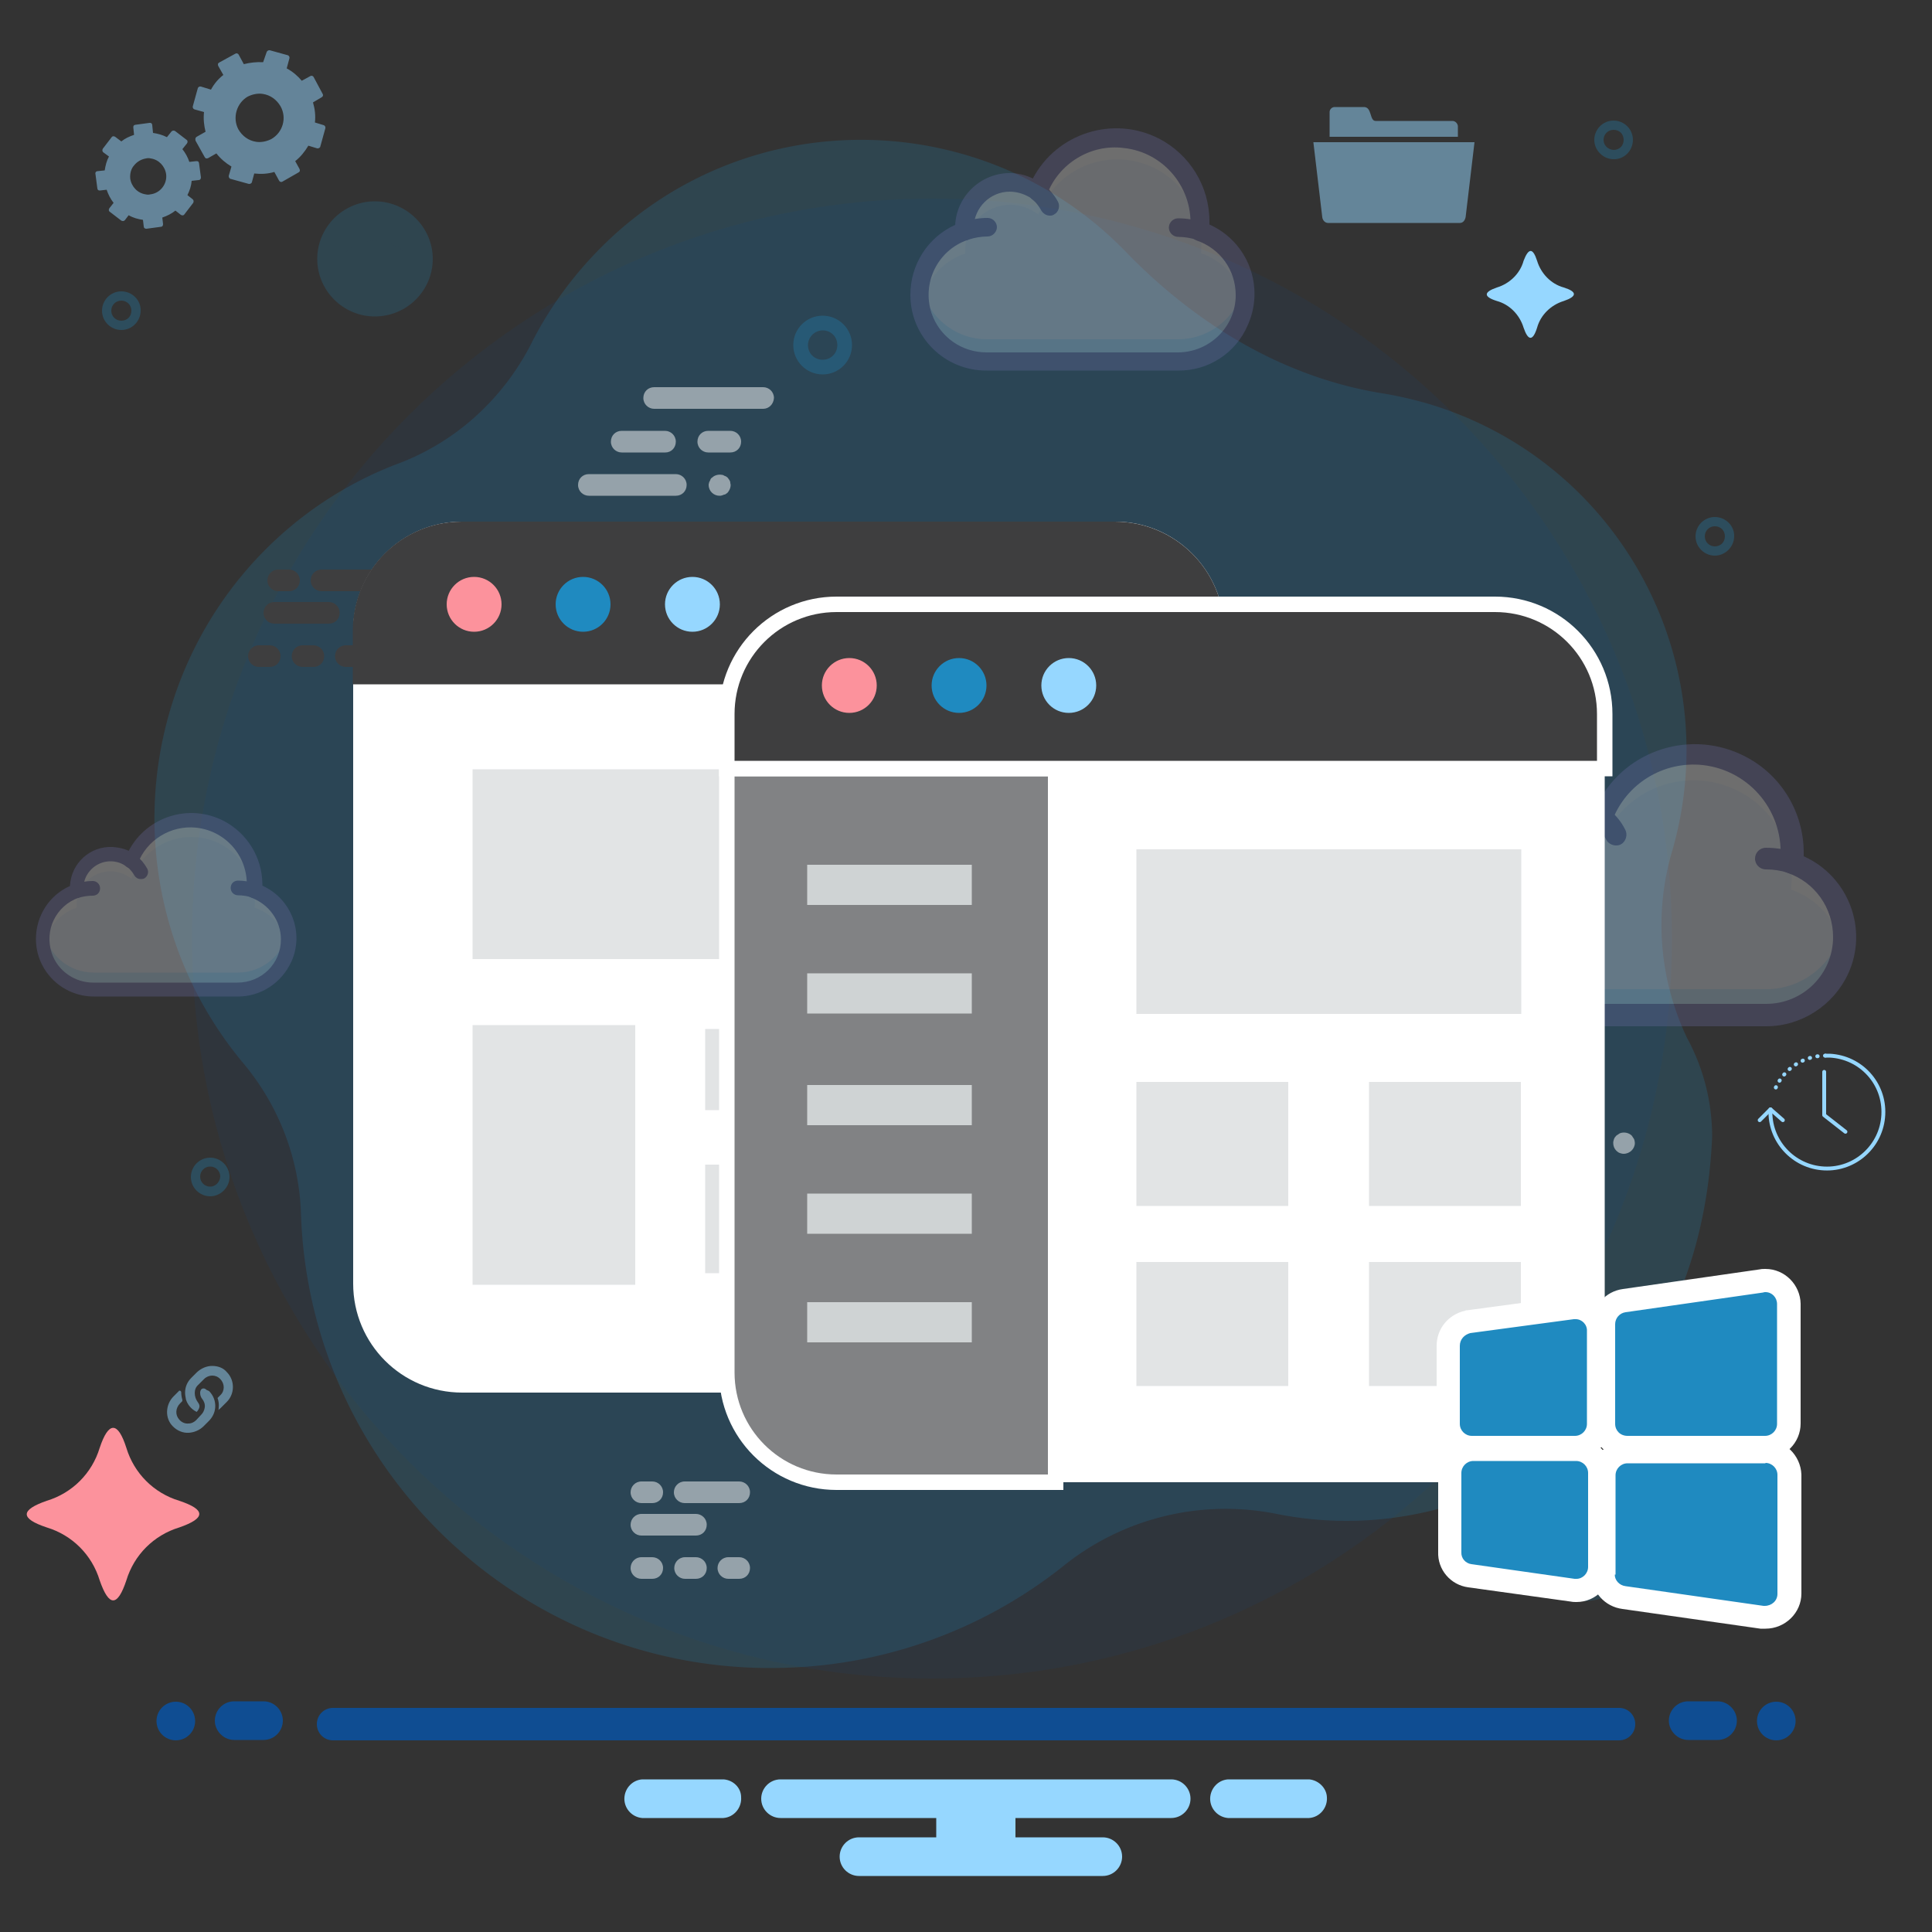
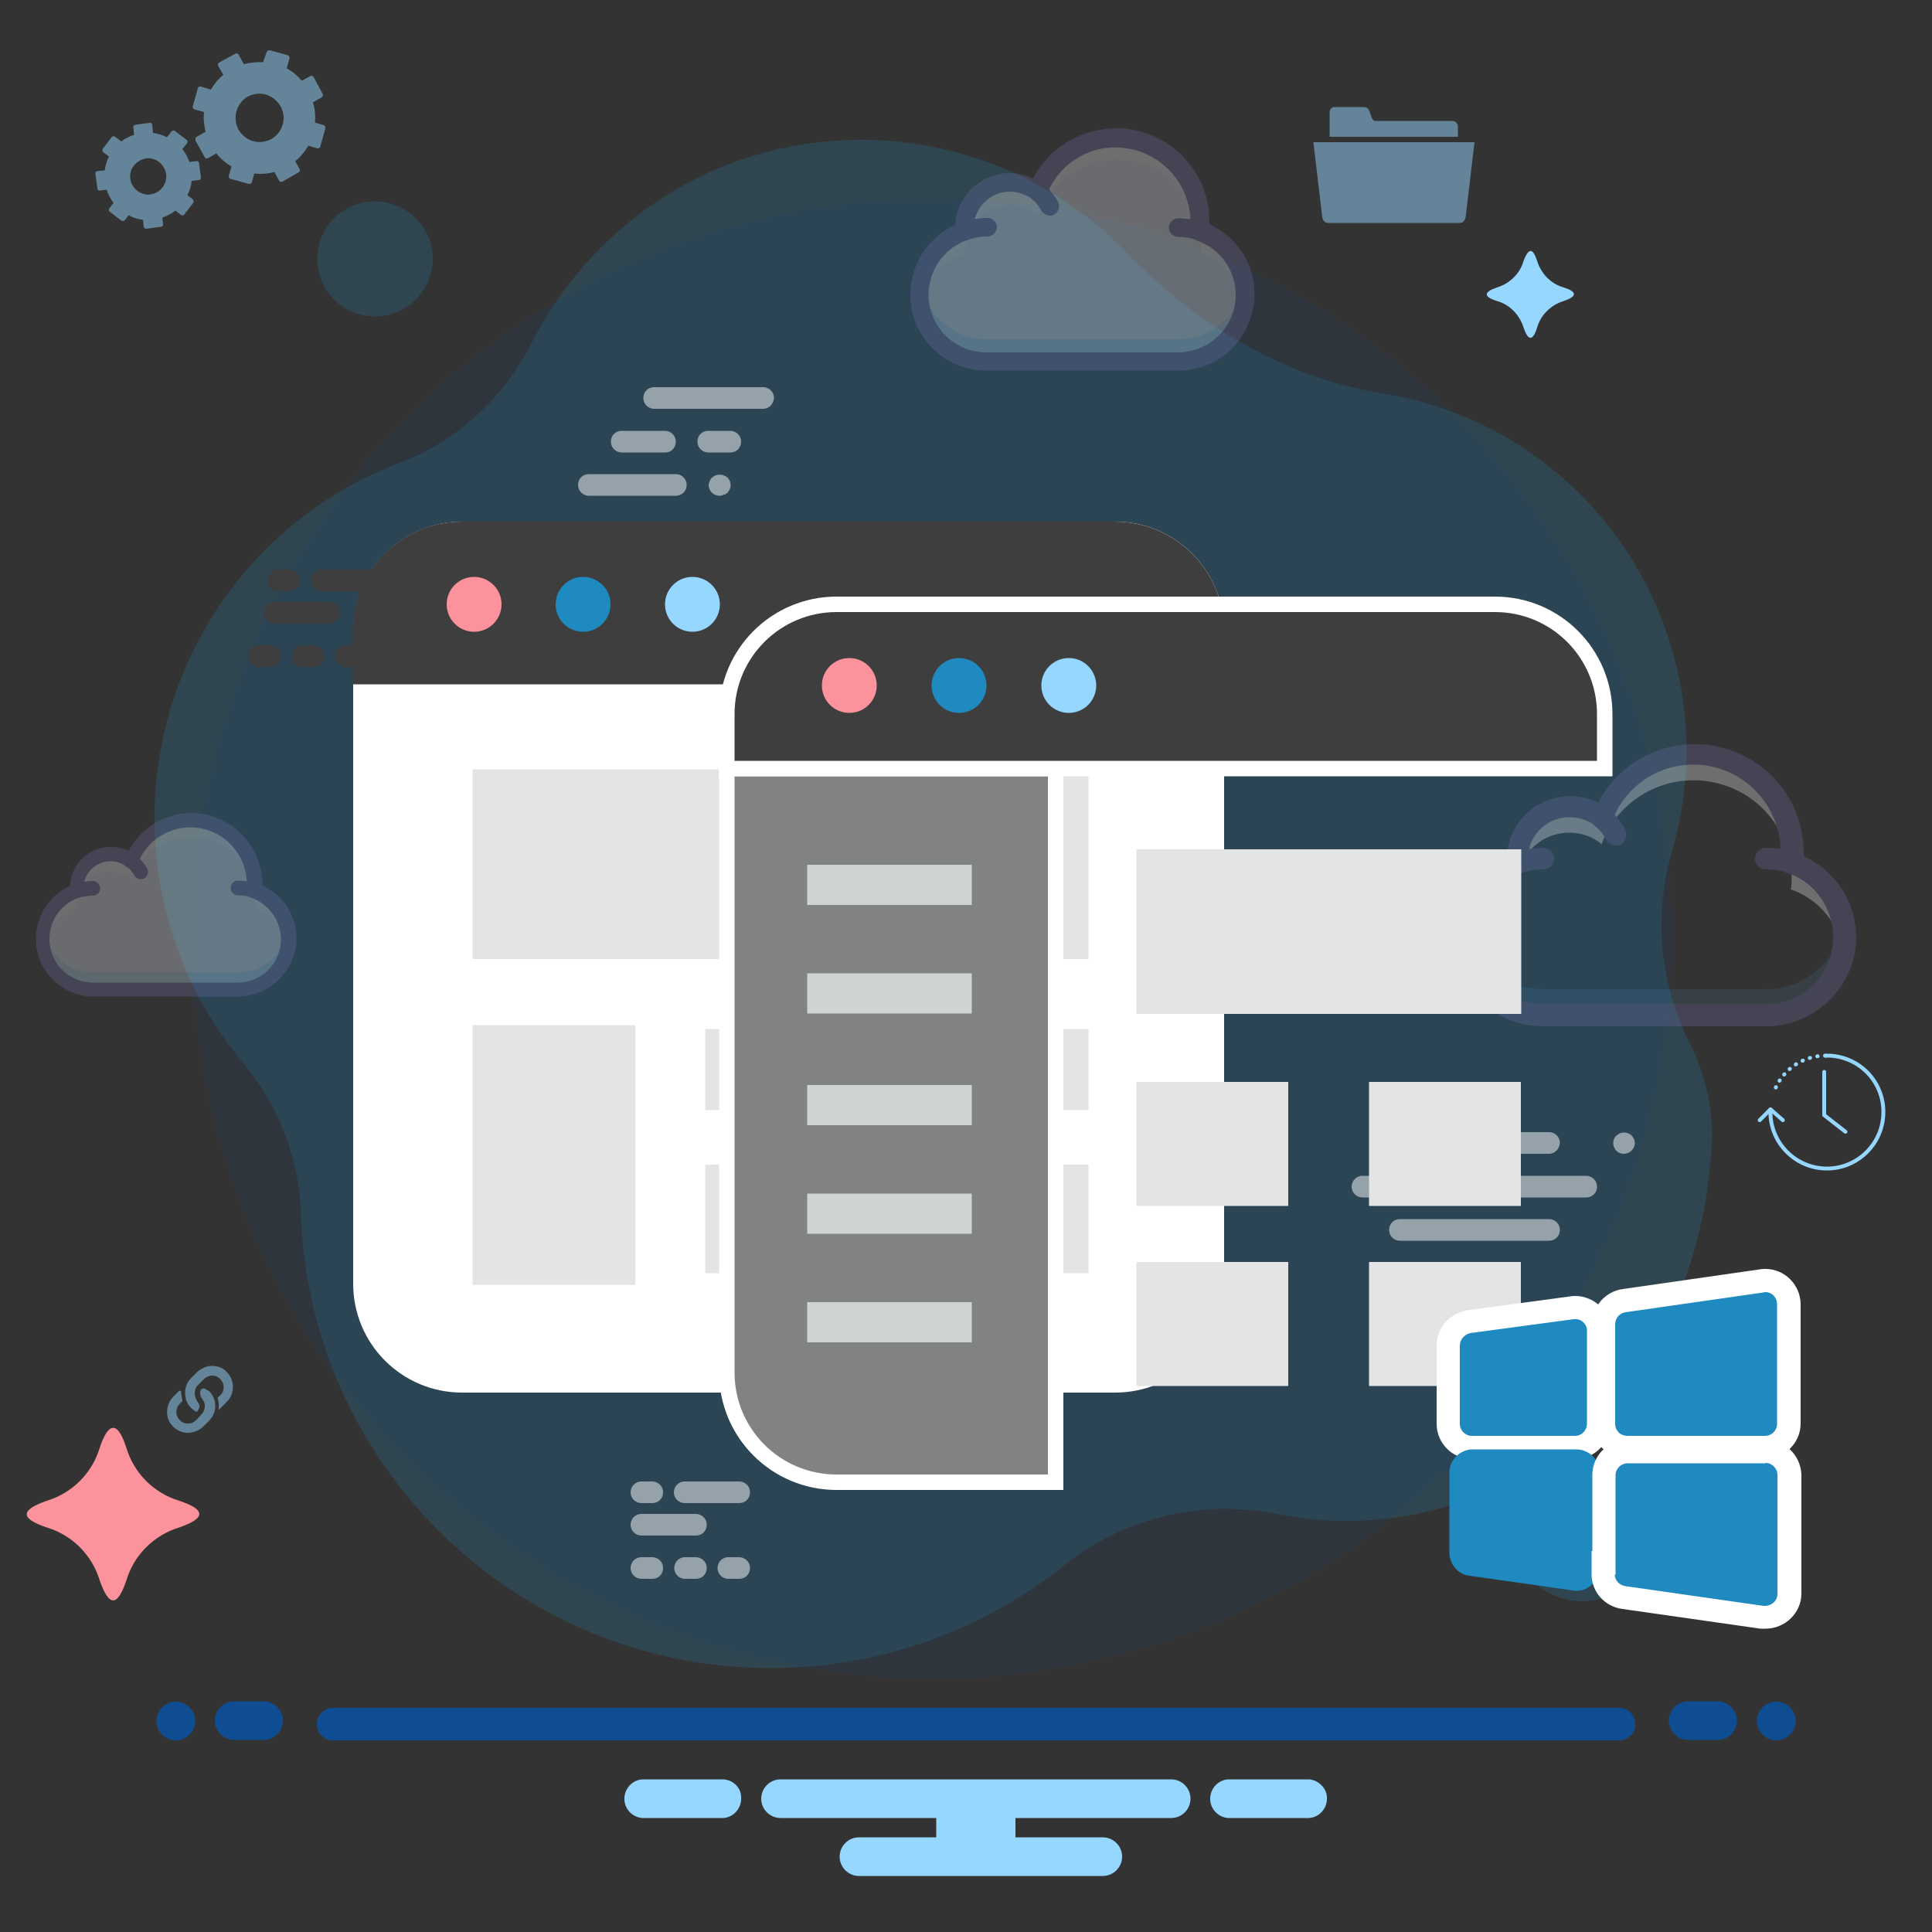
<svg xmlns="http://www.w3.org/2000/svg" version="1.1" id="Layer_1" x="0" y="0" viewBox="0 0 500 500" style="enable-background:new 0 0 500 500" xml:space="preserve">
  <rect x="0" y="0" width="500" height="500" fill="#333333" stroke="none" />
  <style>.st1,.st2{fill:#1f8ac0}.st2{opacity:.5;enable-background:new}.st4{opacity:.29}.st5{fill:#eef6ff}.st6{opacity:.3;fill:#5cbeff;enable-background:new}.st7{fill:#fff}.st8{fill:#6d6daa}.st9{opacity:.5}.st10{fill:#3e3e3f}.st11{fill:#0f4d92}.st12{fill:#96d7ff}.st13{opacity:.3;fill:#1f8ac0;enable-background:new}.st15,.st16{fill:none}.st16{stroke:#96d7ff;stroke-linecap:round;stroke-linejoin:round}.st18{fill:#fc929c}.st19{fill:#e2e4e5}.st22{fill:#cfd3d4}</style>
  <g style="opacity:.2">
    <path class="st1" d="M53.1 162.6c-20.6 35.9-16.7 80.8 9.9 112.6 9.2 11 14.5 24.8 14.9 39.2 2.4 67.3 58.9 119.7 126 117.2 25.9-.9 51-10.1 71.4-26.4a67.01 67.01 0 0 1 55.1-13.4c51.8 10.4 109.6-24.6 112.7-97.6 0-8.9-2.2-17.7-6.5-25.6-7.2-15.1-8.6-32.4-3.8-48.5 14.3-49.8-14.5-101.7-64.2-115.9-3.6-1-7.1-1.8-10.8-2.4-25.6-4.1-48.3-17.9-66.4-36.6-36.5-37.7-97-38.9-134.8-2.2-7.9 7.7-14.5 16.6-19.4 26.5-7.5 14.3-19.8 25.3-35 30.8-20.6 8-38 23-49.1 42.3z" />
    <circle class="st1" cx="409.5" cy="396" r="14.9" />
    <path class="st2" d="M409.5 390.1c6.6 0 12.4 4.3 14.3 10.6.4-1.4.8-3 .8-4.6 0-8.2-6.7-14.9-14.9-14.9s-14.9 6.7-14.9 14.9c0 1.6.2 3.1.8 4.6 1.5-6.3 7.3-10.6 13.9-10.6z" />
    <path class="st1" d="M409.5 414.4c-10.1 0-18.3-8.2-18.3-18.3 0-10.1 8.2-18.3 18.3-18.3s18.3 8.2 18.3 18.3c-.1 10.1-8.2 18.2-18.3 18.3zm0-29.9c-6.5 0-11.6 5.2-11.6 11.6s5.2 11.6 11.6 11.6S421 402.4 421 396c.2-6.3-5.1-11.5-11.5-11.5z" />
    <circle class="st1" cx="97" cy="67" r="11.6" />
    <path class="st2" d="M97 62.3c5.1 0 9.6 3.3 11 8.2.3-1.1.6-2.3.6-3.6 0-6.5-5.2-11.6-11.6-11.6-6.5 0-11.6 5.2-11.6 11.6 0 1.2.2 2.4.6 3.6 1.5-4.8 5.9-8.2 11-8.2z" />
    <path class="st1" d="M97 81.9c-8.2 0-14.9-6.7-14.9-14.9S88.8 52.1 97 52.1s15 6.7 15 14.9-6.7 14.9-15 14.9zm0-23.2c-4.6 0-8.4 3.7-8.4 8.4 0 4.6 3.7 8.4 8.4 8.4s8.4-3.7 8.4-8.4c-.1-4.6-3.8-8.4-8.4-8.4z" />
  </g>
  <path d="M432.7 242.9c0 105.8-85.7 191.5-191.5 191.5-105.5 0-191.5-85.7-191.5-191.5S135.4 51.4 241.2 51.4s191.5 85.7 191.5 191.5z" style="opacity:.1;fill:#0f4d92;enable-background:new" />
  <g class="st4">
-     <path class="st5" d="M463.7 223.3c1.5-14-8.6-26.5-22.5-28-11.5-1.2-22.4 5.4-26.5 16.2-5.9-4.6-14.4-3.7-19 2.2-1.9 2.4-2.9 5.3-3 8.3 0 .4 0 .8.1 1.1-10.6 3.7-16.1 15.2-12.5 25.7 2.9 8.2 10.6 13.7 19.2 13.6H457c11.2.1 20.3-8.9 20.4-20.2.1-8.3-5.5-16.1-13.7-18.9z" />
    <path class="st6" d="M457.1 256h-57.6c-9.9 0-18.4-7.2-20-17-2 11 5.4 21.5 16.4 23.3 1.1.2 2.4.3 3.6.3h57.6c11.2.1 20.3-8.9 20.4-20.2 0-1.2-.1-2.4-.3-3.6-1.8 10-10.2 17.2-20.1 17.2z" />
    <path class="st7" d="M392.7 230.1c0-.4-.1-.7-.1-1.1 0-7.5 6.2-13.6 13.6-13.5 3.1 0 6 1 8.3 3 4.8-13.2 19.4-19.8 32.6-15 11 4 17.8 15.1 16.4 26.7 7 2.4 12.1 8.4 13.5 15.7 1.7-9.8-4-19.3-13.5-22.4 1.5-14-8.6-26.5-22.5-28-11.5-1.2-22.4 5.4-26.5 16.2-5.9-4.6-14.4-3.7-19 2.2-1.9 2.4-2.9 5.3-3 8.3 0 .4 0 .8.1 1.1-9.4 3.2-15 12.6-13.4 22.4 1.5-7.2 6.6-13.1 13.5-15.6z" />
    <path class="st8" d="M457.1 265.6h-57.6c-12.7.1-23.1-10.2-23.1-22.9 0-9.1 5.2-17.4 13.6-21.1.4-9 8.1-16 17.2-15.5 2.3.1 4.4.6 6.4 1.6 7.2-13.8 24.3-19.1 38.1-11.9 9.3 4.8 15.1 14.4 15.1 24.9v.9c11.6 5.2 16.8 18.9 11.5 30.4-3.8 8.2-12.1 13.6-21.2 13.6zm-50.9-54.1c-6 0-10.7 4.7-10.8 10.7v.9c.1 1.2-.6 2.5-1.9 2.9-9 3.2-13.9 13.1-10.8 22.1 2.5 7.1 9.1 11.8 16.6 11.7h57.6c9.7.1 17.5-7.7 17.5-17.3 0-7.5-4.7-14.2-11.8-16.6-1.2-.4-2.1-1.6-1.9-3 1.3-12.4-7.6-23.5-20-24.9-10.2-1.1-19.9 4.8-23.5 14.5-.5 1.4-2.2 2.2-3.6 1.6-.3-.1-.5-.2-.7-.4-1.9-1.4-4.2-2.2-6.7-2.2z" />
    <path class="st8" d="M463.7 226.1c-.3 0-.6-.1-.9-.2-1.9-.6-3.8-.9-5.8-.9-1.5 0-2.8-1.2-2.8-2.8 0-1.5 1.2-2.8 2.8-2.8 2.6 0 5.1.4 7.6 1.2 1.4.5 2.3 2.2 1.7 3.6-.4 1.2-1.4 1.9-2.6 1.9zM392.7 226.2c-1.5 0-2.8-1.2-2.8-2.8 0-1.2.7-2.3 1.9-2.7 2.5-.8 5-1.3 7.6-1.3 1.5 0 2.8 1.2 2.8 2.8 0 1.5-1.2 2.8-2.8 2.8-2 0-3.9.3-5.8.9-.2.2-.5.3-.9.3zM418.2 218.8c-1 0-2.1-.6-2.5-1.5-.7-1.3-1.7-2.6-2.9-3.5-1.2-.9-1.4-2.7-.5-3.9s2.7-1.4 3.9-.5c1.9 1.4 3.4 3.3 4.4 5.3.7 1.3.2 3.1-1.1 3.8-.3.2-.8.3-1.3.3z" />
  </g>
  <g class="st4">
    <path class="st5" d="M310.5 59.8c1.2-11.9-7.4-22.7-19.3-24-9.9-1-19.2 4.7-22.7 14-5-4-12.3-3.2-16.3 1.9-1.6 2.1-2.5 4.5-2.5 7.2v1C240.6 63 235.8 73 239 82c2.5 7 9 11.7 16.4 11.7h49.5c9.6 0 17.4-7.7 17.5-17.3 0-7.6-4.8-14.2-11.9-16.6z" />
    <path class="st6" d="M304.9 87.8h-49.5c-8.5 0-15.7-6.2-17.2-14.5-1.6 9.5 4.7 18.4 14.1 20 1 .2 2.1.3 3.1.2h49.5c9.6.1 17.4-7.7 17.5-17.3 0-1-.1-2.1-.2-3.1-1.5 8.5-8.8 14.7-17.3 14.7z" />
    <path class="st7" d="M249.8 65.6v-1c0-6.4 5.2-11.6 11.7-11.6 2.6 0 5.1.9 7.2 2.5 4.2-11.3 16.7-17.1 28-12.9 9.4 3.5 15.2 13 14.1 22.9 6 2.1 10.4 7.2 11.5 13.5 1.4-8.4-3.4-16.6-11.5-19.2 1.2-11.9-7.4-22.7-19.3-24-9.9-1-19.2 4.7-22.7 14-5-4-12.3-3.2-16.3 1.9-1.6 2.1-2.5 4.5-2.5 7.2v1c-8 2.7-12.9 10.9-11.4 19.2.8-6.4 5.2-11.5 11.2-13.5z" />
    <path class="st8" d="M304.9 95.9h-49.5c-10.9.1-19.8-8.7-19.8-19.6 0-7.8 4.5-14.9 11.6-18.1.4-7.7 7-13.7 14.7-13.4 1.9.1 3.8.6 5.4 1.4 6.2-11.8 20.9-16.4 32.7-10.3 7.9 4.1 13 12.3 13 21.4v.8c10 4.5 14.4 16.1 9.9 26.1-3.1 7.2-10.2 11.8-18 11.7zm-43.6-46.3c-5 0-9.2 4.1-9.3 9.2v.8c.1 1.1-.6 2.2-1.6 2.5-7.8 2.7-11.9 11.2-9.3 19 2.1 6.1 7.8 10.1 14.2 10.1h49.5c8.2 0 15-6.6 15-14.8 0-6.5-4-12.1-10.2-14.2-1-.4-1.7-1.4-1.6-2.6 1.1-10.6-6.6-20.2-17.2-21.3-8.5-1.1-16.9 4-19.9 12.2-.5 1.2-1.9 1.9-3.1 1.4-.2-.1-.4-.2-.6-.4-1.8-1.2-3.8-1.9-5.9-1.9z" />
    <path class="st8" d="M310.6 62.2c-.3 0-.5 0-.8-.1-1.5-.5-3.3-.8-4.9-.8-1.3 0-2.4-1.1-2.4-2.4s1.1-2.4 2.4-2.4c2.3 0 4.4.4 6.5 1.1 1.2.4 2 1.9 1.5 3.1-.3.8-1.2 1.5-2.3 1.5zM249.8 62.2c-1.3 0-2.4-1.1-2.4-2.4 0-1 .6-2 1.6-2.3 2.2-.7 4.3-1.1 6.6-1.1 1.3 0 2.4 1.1 2.4 2.4 0 1.2-1.1 2.4-2.4 2.4-1.6 0-3.4.3-4.9.8-.4.2-.7.2-.9.2zM271.7 55.8c-.9 0-1.7-.5-2.2-1.3-.6-1.1-1.4-2.2-2.5-3-1-.8-1.2-2.4-.4-3.4s2.4-1.2 3.4-.4c1.5 1.2 2.9 2.8 3.8 4.5.6 1.1.2 2.7-1 3.3-.4.3-.8.3-1.1.3z" />
  </g>
  <g class="st4">
    <path class="st5" d="M65.8 230.5c.9-9-5.6-17.2-14.6-18.1-7.5-.8-14.5 3.5-17.2 10.6-3.8-3-9.4-2.4-12.3 1.4-1.2 1.5-1.9 3.5-1.9 5.4v.7c-6.9 2.4-10.5 9.9-8.1 16.7 1.9 5.3 6.9 8.8 12.4 8.8h37.3c7.2 0 13.2-5.8 13.2-13.1.1-5.5-3.5-10.5-8.8-12.4z" />
    <path class="st6" d="M61.6 251.7H24.3c-6.5 0-11.9-4.6-13-11-1.2 7.1 3.5 13.9 10.7 15.1.7.1 1.5.2 2.3.2h37.3c7.2 0 13.2-5.8 13.2-13.1 0-.8-.1-1.5-.2-2.3-1.1 6.5-6.7 11.1-13 11.1z" />
    <path class="st7" d="M19.8 234.9v-.7c0-4.8 4-8.7 8.8-8.7 2 0 3.9.7 5.4 1.9 3.2-8.5 12.6-12.9 21.2-9.8 7.1 2.7 11.5 9.8 10.7 17.3 4.5 1.5 7.9 5.4 8.7 10.2 1.1-6.4-2.6-12.5-8.7-14.6.9-9-5.6-17.2-14.6-18.1-7.5-.8-14.5 3.5-17.2 10.6-3.8-3-9.4-2.4-12.3 1.4-1.2 1.5-1.9 3.5-1.9 5.4v.7c-6.1 2.1-9.8 8.2-8.6 14.5.7-4.6 4-8.5 8.5-10.1z" />
    <path class="st8" d="M61.6 257.9H24.3c-8.2 0-15-6.6-15-14.9 0-5.9 3.4-11.3 8.8-13.7.3-5.9 5.2-10.4 11.1-10.1 1.4.1 2.9.4 4.1 1 4.7-8.9 15.7-12.4 24.7-7.7 6 3.2 9.8 9.4 9.9 16.1v.6c7.5 3.4 10.9 12.2 7.5 19.7-2.6 5.6-8 9-13.8 9zm-33-35c-3.8 0-7 3.1-7 6.9v.6c.1.8-.4 1.6-1.2 1.9-5.9 2.1-9 8.4-7 14.4 1.5 4.5 5.9 7.6 10.7 7.6h37.3c6.3 0 11.3-4.9 11.3-11.2 0-4.8-3.1-9.1-7.7-10.8-.8-.3-1.3-1-1.2-2 .8-8-4.9-15.2-13-16.1-6.6-.7-12.9 3.2-15.2 9.4-.3.9-1.4 1.4-2.4 1-.2-.1-.3-.2-.5-.3-1-.9-2.6-1.4-4.1-1.4z" />
    <path class="st8" d="M65.9 232.4c-.2 0-.4 0-.6-.1-1.2-.4-2.5-.6-3.7-.6-1 0-1.9-.8-1.9-1.9s.8-1.9 1.9-1.9c1.6 0 3.3.3 4.9.8.9.3 1.4 1.3 1.1 2.4-.3.8-1 1.3-1.7 1.3zM19.8 232.4c-1 0-1.9-.8-1.9-1.9 0-.8.5-1.4 1.2-1.7 1.6-.5 3.3-.8 4.9-.8 1 0 1.9.8 1.9 1.9s-.8 1.9-1.9 1.9c-1.2 0-2.6.2-3.8.6h-.4zM36.4 227.5c-.7 0-1.3-.4-1.6-.9-.5-.9-1.1-1.6-1.9-2.3-.8-.6-.9-1.7-.3-2.6.6-.8 1.7-.9 2.6-.3 1.2.9 2.2 2.1 2.9 3.4.5.9.1 2-.7 2.5-.4.2-.7.2-1 .2z" />
  </g>
  <g class="st9">
    <path class="st7" d="M420.2 298.6c-.4 0-.7-.1-1-.2s-.6-.3-.9-.6c-.5-.5-.8-1.2-.8-2 0-.4.1-.7.2-1s.3-.6.6-.9l.9-.6c1-.4 2.3-.2 3.1.6l.6.9c.1.3.2.7.2 1 0 1.5-1.3 2.8-2.9 2.8zM410.5 309.9h-28.9c-1.5 0-2.8-1.2-2.8-2.8 0-1.5 1.2-2.8 2.8-2.8h28.9c1.5 0 2.8 1.2 2.8 2.8.1 1.5-1.2 2.8-2.8 2.8zM400.9 298.6h-33.7c-1.5 0-2.8-1.2-2.8-2.8 0-1.5 1.2-2.8 2.8-2.8h33.7c1.5 0 2.8 1.2 2.8 2.8-.1 1.5-1.3 2.8-2.8 2.8zM362.3 309.9h-9.7c-1.5 0-2.8-1.2-2.8-2.8 0-1.5 1.2-2.8 2.8-2.8h9.7c1.5 0 2.8 1.2 2.8 2.8 0 1.6-1.2 2.8-2.8 2.8zM400.9 321.1h-38.6c-1.5 0-2.8-1.2-2.8-2.8s1.2-2.8 2.8-2.8h38.6c1.5 0 2.8 1.2 2.8 2.8s-1.3 2.8-2.8 2.8z" />
  </g>
  <g class="st9">
    <path class="st7" d="M186.2 128.3c-1.5 0-2.8-1.2-2.8-2.8 0-.2 0-.3.1-.5 0-.2.1-.4.2-.5.1-.2.1-.3.2-.5s.2-.3.4-.4c.6-.6 1.6-.9 2.6-.7.2 0 .4.1.5.2.2.1.3.1.5.2.1.1.3.2.4.3s.2.3.3.4.2.3.3.5.1.3.1.5.1.3.1.5c0 .7-.3 1.4-.8 2-.1.1-.3.2-.4.3s-.3.2-.5.2c-.2.1-.3.1-.5.2-.3.1-.5.1-.7.1zM189 117.1h-5.7c-1.5 0-2.8-1.2-2.8-2.8s1.2-2.8 2.8-2.8h5.7c1.5 0 2.8 1.2 2.8 2.8s-1.2 2.8-2.8 2.8zM197.5 105.8h-28.2c-1.5 0-2.8-1.2-2.8-2.8s1.2-2.8 2.8-2.8h28.2c1.5 0 2.8 1.2 2.8 2.8-.1 1.6-1.3 2.8-2.8 2.8zM172.2 117.1h-11.3c-1.5 0-2.8-1.2-2.8-2.8s1.2-2.8 2.8-2.8h11.2c1.5 0 2.8 1.2 2.8 2.8s-1.2 2.8-2.7 2.8zM174.9 128.3h-22.5c-1.5 0-2.8-1.2-2.8-2.8s1.2-2.8 2.8-2.8h22.5c1.5 0 2.8 1.2 2.8 2.8 0 1.6-1.2 2.8-2.8 2.8z" />
  </g>
  <g class="st9">
    <path class="st7" d="M168.8 389H166c-1.5 0-2.8-1.2-2.8-2.8 0-1.5 1.2-2.8 2.8-2.8h2.8c1.5 0 2.8 1.2 2.8 2.8s-1.2 2.8-2.8 2.8zM168.8 408.6H166c-1.5 0-2.8-1.2-2.8-2.8 0-1.5 1.2-2.8 2.8-2.8h2.8c1.5 0 2.8 1.2 2.8 2.8s-1.2 2.8-2.8 2.8zM180.1 408.6h-2.8c-1.5 0-2.8-1.2-2.8-2.8 0-1.5 1.2-2.8 2.8-2.8h2.8c1.5 0 2.8 1.2 2.8 2.8 0 1.6-1.2 2.8-2.8 2.8zM191.3 408.6h-2.8c-1.5 0-2.8-1.2-2.8-2.8 0-1.5 1.2-2.8 2.8-2.8h2.8c1.5 0 2.8 1.2 2.8 2.8s-1.2 2.8-2.8 2.8zM191.3 389h-14.1c-1.5 0-2.8-1.2-2.8-2.8 0-1.5 1.2-2.8 2.8-2.8h14.1c1.5 0 2.8 1.2 2.8 2.8s-1.2 2.8-2.8 2.8zM180.1 397.4H166c-1.5 0-2.8-1.2-2.8-2.8 0-1.5 1.2-2.8 2.8-2.8h14.1c1.5 0 2.8 1.2 2.8 2.8 0 1.6-1.2 2.8-2.8 2.8z" />
  </g>
  <path class="st10" d="M74.8 153H72c-1.5 0-2.8-1.2-2.8-2.8 0-1.5 1.2-2.8 2.8-2.8h2.8c1.5 0 2.8 1.2 2.8 2.8s-1.2 2.8-2.8 2.8zM69.8 172.6H67c-1.5 0-2.8-1.2-2.8-2.8 0-1.5 1.2-2.8 2.8-2.8h2.8c1.5 0 2.8 1.2 2.8 2.8s-1.2 2.8-2.8 2.8zM81.1 172.6h-2.8c-1.5 0-2.8-1.2-2.8-2.8 0-1.5 1.2-2.8 2.8-2.8h2.8c1.5 0 2.8 1.2 2.8 2.8 0 1.6-1.2 2.8-2.8 2.8zM92.3 172.6h-2.8c-1.5 0-2.8-1.2-2.8-2.8 0-1.5 1.2-2.8 2.8-2.8h2.8c1.5 0 2.8 1.2 2.8 2.8s-1.2 2.8-2.8 2.8zM97.3 153H83.2c-1.5 0-2.8-1.2-2.8-2.8 0-1.5 1.2-2.8 2.8-2.8h14.1c1.5 0 2.8 1.2 2.8 2.8s-1.2 2.8-2.8 2.8zM85.1 161.4H71c-1.5 0-2.8-1.2-2.8-2.8 0-1.5 1.2-2.8 2.8-2.8h14.1c1.5 0 2.8 1.2 2.8 2.8 0 1.6-1.2 2.8-2.8 2.8z" />
  <circle class="st11" cx="45.5" cy="445.4" r="5" />
  <path class="st11" d="M68.2 440.3h-7.6c-2.8 0-5 2.3-5 5s2.3 5 5 5h7.6c2.8 0 5-2.3 5-5s-2.2-5-5-5zM444.5 440.3h-7.6c-2.8 0-5 2.3-5 5s2.3 5 5 5h7.6c2.8 0 5-2.3 5-5s-2.3-5-5-5z" />
  <circle class="st11" cx="459.7" cy="445.4" r="5" />
  <path class="st12" d="M338.8 460.5h-21c-2.8.2-4.8 2.7-4.6 5.4.2 2.5 2.2 4.4 4.6 4.6h21c2.8-.2 4.8-2.7 4.6-5.4-.1-2.4-2.2-4.4-4.6-4.6zM187.3 460.5h-21.1c-2.8.2-4.8 2.7-4.6 5.4.2 2.5 2.2 4.4 4.6 4.6h21c2.8-.2 4.8-2.7 4.6-5.4 0-2.4-2-4.4-4.5-4.6zM303.1 460.5H202c-2.8 0-5 2.3-5 5 0 2.8 2.3 5 5 5h40.3v5h-20c-2.8 0-5 2.3-5 5 0 2.8 2.3 5 5 5h63.1c2.8 0 5-2.3 5-5 0-2.8-2.3-5-5-5h-22.6v-5h40.3c2.8 0 5-2.3 5-5s-2.2-5-5-5z" />
-   <path class="st13" d="M212.9 96.9c4.2 0 7.6-3.4 7.6-7.6s-3.4-7.6-7.6-7.6-7.6 3.4-7.6 7.6c0 4.2 3.4 7.6 7.6 7.6zm0-11.4c2.1 0 3.8 1.6 3.8 3.8 0 2.1-1.6 3.8-3.8 3.8-2.1 0-3.8-1.6-3.8-3.8 0-2.1 1.8-3.8 3.8-3.8zM54.4 299.6c-2.8 0-5 2.3-5 5 0 2.8 2.3 5 5 5s5-2.3 5-5-2.2-5-5-5zm0 7.5c-1.4 0-2.6-1.1-2.6-2.6 0-1.4 1.1-2.6 2.6-2.6 1.4 0 2.6 1.1 2.6 2.6-.1 1.5-1.3 2.6-2.6 2.6zM31.4 75.4c-2.8 0-5 2.3-5 5 0 2.8 2.3 5 5 5 2.8 0 5-2.3 5-5 .1-2.7-2.2-5-5-5zm0 7.6c-1.4 0-2.6-1.1-2.6-2.6 0-1.4 1.1-2.6 2.6-2.6 1.4 0 2.6 1.1 2.6 2.6S32.9 83 31.4 83zM443.8 133.8c-2.8 0-5 2.3-5 5 0 2.8 2.3 5 5 5s5-2.3 5-5c.1-2.7-2.2-5-5-5zm0 7.6c-1.4 0-2.6-1.1-2.6-2.6 0-1.4 1.1-2.6 2.6-2.6s2.6 1.1 2.6 2.6-1.1 2.6-2.6 2.6zM422.6 36.2c0-2.8-2.3-5-5-5-2.8 0-5 2.3-5 5s2.3 5 5 5c2.7.1 5-2.2 5-5zm-7.6 0c0-1.4 1.1-2.6 2.6-2.6s2.6 1.1 2.6 2.6-1.1 2.6-2.6 2.6c-1.5-.1-2.6-1.2-2.6-2.6z" />
  <path class="st11" d="M419 450.4H86.2c-2.4 0-4.2-1.9-4.2-4.2 0-2.4 1.9-4.2 4.2-4.2H419c2.4 0 4.2 1.9 4.2 4.2 0 2.4-1.9 4.2-4.2 4.2z" />
  <path id="Shape-4_1_" d="m25.2 44.3 1.9-.2c.2-1.3.5-2.5 1.1-3.6l-1.5-1.1c-.1-.1-.2-.3-.2-.4 0-.2 0-.3.1-.5l2.3-3c.2-.3.6-.3.9-.1l1.6 1.2c1-.8 2.1-1.3 3.3-1.7l-.2-1.9c0-.2 0-.3.1-.5.1-.1.3-.2.4-.2l3.7-.5h.2c.3 0 .5.3.5.6l.2 2c1.3.2 2.4.5 3.6 1.1l1.2-1.5c.1-.1.3-.2.4-.2.2 0 .3 0 .5.1l3 2.3c.3.2.3.6.1.9l-1.2 1.5c.8 1 1.4 2.1 1.8 3.3l1.8-.2c.2 0 .3 0 .5.1.1.1.2.3.2.4l.5 3.7c0 .4-.2.7-.6.7l-1.8.2c-.1 1.3-.5 2.5-1.1 3.7l1.4 1.1c.1.1.2.3.2.4 0 .2 0 .3-.1.5l-2.3 3c-.2.3-.6.3-.9.1l-1.4-1.1c-1 .8-2.2 1.4-3.4 1.8l.2 1.7c0 .4-.2.7-.6.7l-3.7.5c-.4 0-.7-.2-.7-.6l-.2-1.7c-1.3-.2-2.5-.5-3.7-1.2l-1 1.3c-.1.1-.3.2-.4.2-.2 0-.3 0-.5-.1l-3-2.3c-.3-.2-.3-.6-.1-.9l1.1-1.4c-.8-1-1.4-2.2-1.8-3.4l-1.7.2c-.2 0-.3 0-.5-.1-.1-.1-.2-.3-.2-.4l-.5-3.8c-.1-.4.2-.7.5-.7zm8.5 1.9c.3 2.1 1.9 3.8 4 4.1.4.1.8.1 1.2 0 2.6-.3 4.4-2.7 4.1-5.2-.3-2.1-1.9-3.8-4-4.1-.4-.1-.8-.1-1.2 0-1.2.2-2.3.8-3.1 1.8-.8.9-1.1 2.1-1 3.4zm16.9-10.4c0-.2.2-.3.3-.4l2.3-1.3c-.4-1.6-.6-3.3-.4-5.1l-2.5-.7c-.3-.1-.5-.5-.4-.8l1.3-4.7c.1-.3.5-.5.8-.4l2.6.8c.8-1.5 1.9-2.8 3.2-3.8l-1.3-2.3c-.1-.2-.1-.3-.1-.5s.2-.3.3-.4l4.2-2.3c.3-.2.7-.1.9.3l1.3 2.4c1.6-.4 3.3-.6 5-.5l.9-2.6c.1-.3.4-.5.7-.5h.1l4.7 1.3c.3.1.5.5.4.8l-.7 2.6c1.5.8 2.8 1.9 3.9 3.2l2.2-1.2c.3-.2.7-.1.9.3l2.3 4.3c.2.3.1.7-.3.9L81 26.5c.5 1.7.7 3.4.5 5.2l2.3.7c.3.1.5.5.4.8l-1.3 4.7c0 .2-.2.3-.3.4-.2.1-.3.1-.5.1l-2.3-.7c-.9 1.5-2 2.9-3.4 4l1.1 2c.1.2.1.3.1.5s-.2.3-.3.4L73.1 47c-.3.2-.7.1-.9-.3L71 44.5c-1.7.5-3.4.6-5.2.4l-.6 2.2c0 .2-.2.3-.3.4-.2.1-.3.1-.5.1l-4.7-1.3c-.2 0-.3-.2-.4-.3-.1-.2-.1-.3-.1-.5l.7-2.4c-1.5-.9-2.8-2-3.9-3.4l-2.1 1.2c-.2.1-.3.1-.5.1s-.3-.2-.4-.3l-2.4-4.3c0-.2-.1-.4 0-.6zm11.1-2.3c1 1.7 2.6 2.9 4.6 3.2 1.3.2 2.7-.1 3.9-.7 3-1.7 4.1-5.5 2.4-8.5-1-1.7-2.6-2.9-4.6-3.2-1.3-.2-2.7.1-3.9.7-2.9 1.7-4 5.5-2.4 8.5z" style="opacity:.5;fill:#96d7ff;enable-background:new" />
  <g class="st9">
    <path class="st15" d="M339.6 21.4h42.5v42.5h-42.5z" />
    <path class="st12" d="m339.9 36.8 2.3 19.4c.1.8.7 1.5 1.5 1.5h34.1c.8 0 1.3-.6 1.5-1.5l2.3-19.4h-41.7zM375.9 31.3H356c-1.6 0-.9-3.6-3-3.6h-7.6c-.7 0-1.3.6-1.3 1.3v6.4h33.2v-2.8c-.1-.7-.7-1.3-1.4-1.3z" />
  </g>
  <g id="Layer_2_2_">
    <g id="Layer_1-2_1_">
      <path class="st16" d="m477.6 292.9-5.5-4.3v-11.2" />
      <path class="st16" d="M458.2 287.1c-.4 8 5.8 14.9 13.9 15.3 8 .4 14.9-5.8 15.3-13.9s-5.8-14.9-13.9-15.3h-1" />
      <path d="M472.4 273.2c-6.2 0-11.7 4.1-13.5 10" style="fill:none;stroke:#96d7ff;stroke-linecap:round;stroke-linejoin:round;stroke-dasharray:.1,1.9" />
      <path class="st16" d="m455.4 289.9 2.8-2.8 3.2 2.8" />
    </g>
    <path class="st15" d="M454.5 271h33.7v33.7h-33.7z" id="Layer_2-2_1_" />
  </g>
  <g class="st9">
    <g id="Layer_2_3_">
      <path class="st12" d="M53.2 359.5c-.4-.3-1-.2-1.2.2 0 .1-.1.1-.1.2-.1.2-.1.4-.1.6 0 .6.2 1.1.5 1.5.5.6.8 1.4.7 2.2-.1.7-.4 1.4-.9 1.9l-1.3 1.4c-.5.5-1.2.9-2 .9-.9.1-1.8-.3-2.4-1-1.1-1.2-1-3 .2-4.2l.5-.5c.1-.1.1-.2.1-.4-.2-.7-.3-1.3-.3-2 0-.2-.2-.4-.4-.4-.1 0-.2 0-.2.1l-1.4 1.4c-2.1 2.1-2.3 5.7-.1 7.8 1.1 1.1 2.6 1.7 4.1 1.6 1.4-.1 2.8-.7 3.8-1.7l1.3-1.3c1-1 1.6-2.2 1.7-3.6.1-1.6-.5-3.1-1.6-4.2-.5-.2-.7-.3-.9-.5z" />
      <path class="st12" d="M54.9 353.5c-1.4 0-2.8.6-3.9 1.6l-1.5 1.5c-1 1-1.6 2.3-1.6 3.8 0 .6.1 1.1.2 1.6v.1c.4 1.4 1.4 2.6 2.8 3.3.3-.3.6-.8.7-1.2.1-.5-.1-.9-.4-1.3-.5-.7-.8-1.5-.8-2.4 0-.8.3-1.6.9-2.1l1.5-1.5c1.2-1.2 3.1-1.2 4.2 0 1.2 1.2 1.2 3.1 0 4.2l-.7.7c.3.8.4 1.7.3 2.5 0 .2 0 .4-.1.6.3-.2.5-.4.7-.6l1.5-1.5c2.1-2.1 2.1-5.6 0-7.7-.9-1.1-2.3-1.6-3.8-1.6z" />
    </g>
  </g>
  <path class="st12" d="M397.8 67.5c1 3.3 3.6 6 6.9 6.9 3.5 1.1 3.5 2.3 0 3.5-3.3 1-6 3.6-6.9 6.9-1.1 3.5-2.3 3.5-3.5 0-1-3.3-3.6-6-6.9-6.9-3.5-1.1-3.5-2.3 0-3.5 3.3-1 6-3.6 6.9-6.9 1.3-3.4 2.4-3.4 3.5 0z" />
  <path class="st18" d="M32.7 374.7c2 6.6 7.1 11.7 13.7 13.7 6.9 2.3 6.9 4.5 0 6.9-6.6 2-11.7 7.1-13.7 13.7-2.3 6.9-4.5 6.9-6.9 0-2-6.6-7.1-11.7-13.7-13.7-6.9-2.3-6.9-4.5 0-6.9 6.6-2 11.7-7.1 13.7-13.7 2.3-6.9 4.7-6.9 6.9 0z" />
  <g id="Multicolor_1_">
    <path class="st7" d="M316.8 163.2v169c0 15.6-12.6 28.2-28.2 28.2h-169c-15.6 0-28.2-12.6-28.2-28.2v-169c0-15.6 12.6-28.2 28.2-28.2h169c15.5 0 28.2 12.6 28.2 28.2z" />
    <path class="st10" d="M288.5 135h-169c-15.6 0-28.2 12.6-28.2 28.2v13.9h225.5v-13.9c0-15.6-12.7-28.2-28.3-28.2z" />
    <circle class="st18" cx="122.7" cy="156.4" r="7.1" />
    <circle class="st1" cx="150.9" cy="156.4" r="7.1" />
    <circle class="st12" cx="179.2" cy="156.4" r="7.1" />
    <path class="st19" d="M122.3 199.1h159.4v49.1H122.3zM182.5 266.3h99.2v21h-99.2zM182.5 301.4h99.2v28.1h-99.2zM122.3 265.3h42.1v67.2h-42.1z" />
  </g>
  <g id="Multicolor_3_">
-     <path class="st7" d="M415.3 184.8v170.4c0 15.7-12.7 28.4-28.4 28.4H216.5c-15.7 0-28.4-12.7-28.4-28.4V184.8c0-15.7 12.7-28.4 28.4-28.4h170.4c15.7 0 28.4 12.7 28.4 28.4z" />
    <path d="M188.1 198.9v156.3c0 15.7 12.7 28.4 28.4 28.4h56.7V198.9h-85.1z" style="fill:#818284;stroke:#fff;stroke-width:4;stroke-linecap:round;stroke-miterlimit:10" />
    <path d="M386.9 156.4H216.5c-15.7 0-28.4 12.7-28.4 28.4v14.1h227.2v-14.1c0-15.7-12.7-28.4-28.4-28.4z" style="fill:#3e3e3f;stroke:#fff;stroke-width:4;stroke-linecap:round;stroke-miterlimit:10" />
    <circle class="st18" cx="219.8" cy="177.4" r="7.1" />
    <circle class="st1" cx="248.2" cy="177.4" r="7.1" />
    <circle class="st12" cx="276.6" cy="177.4" r="7.1" />
    <path class="st19" d="M294.1 219.8h99.6v42.6h-99.6zM294.1 280h39.3v32.1h-39.3zM354.3 280h39.3v32.1h-39.3zM294.1 326.6h39.3v32.1h-39.3zM354.3 326.6h39.3v32.1h-39.3z" />
    <path class="st22" d="M208.9 223.8h42.6v10.4h-42.6zM208.9 251.9h42.6v10.4h-42.6zM208.9 280.8h42.6v10.4h-42.6zM208.9 308.9h42.6v10.4h-42.6zM208.9 337h42.6v10.4h-42.6z" />
  </g>
  <g id="Layer_2_1_">
    <path class="st1" d="M421.3 374.6c-3.5 0-6.2-2.7-6.2-6.1v-25.8c0-3.1 2.3-5.7 5.4-6.1l35.5-5.1c.3-.1.7-.1 1-.1 3.3 0 6 2.8 6 6.1v31c0 3.4-2.7 6.1-6.1 6.1h-35.6z" />
    <path class="st7" d="M456.9 334.4c1.7 0 3 1.4 3 3.1v31c0 1.7-1.4 3.1-3.1 3.1h-35.6c-1.9 0-3.2-1.4-3.2-3.1v-25.8c0-1.6 1.2-2.9 2.7-3.1l35.6-5.1c.2-.1.4-.1.6-.1m0-6c-.5 0-1 0-1.4.1l-35.5 5.1c-4.5.6-7.9 4.4-7.9 9v25.8c0 5.1 4 9.1 9.2 9.1h35.6c5 0 9.1-4.1 9.1-9.1v-31c-.1-4.9-4.1-9-9.1-9z" />
    <path class="st1" d="M380.9 374.6c-3.4 0-6.1-2.7-6.1-6.1v-20.2c0-3 2-5.5 5.1-6.2h.1l26.8-3.6c.3-.1.7-.1 1-.1 1.6 0 3.2.7 4.3 1.9 1.1 1.2 1.7 2.7 1.6 4.3v23.9c0 3.4-2.7 6.1-6.1 6.1h-26.7z" />
    <path class="st7" d="M407.8 341.4c1.6 0 3 1.4 2.9 3.1v24c0 1.7-1.4 3.1-3.1 3.1h-26.7c-1.7 0-3.1-1.4-3.1-3.1v-20.2c0-1.7 1.2-2.9 2.7-3.3l26.8-3.6h.5m0-6c-.5 0-1 0-1.4.1l-26.7 3.6h-.3l-.2.1c-4.4 1-7.4 4.7-7.4 9.1v20.2c0 5 4.1 9.1 9.1 9.1h26.7c5 0 9.1-4.1 9.1-9.1v-23.8c.1-2.4-.8-4.7-2.4-6.5-1.7-1.7-4.1-2.8-6.5-2.8z" />
    <path class="st1" d="M408 411.7c-.3 0-.7 0-1-.1l-26.7-3.8c-3-.3-5.3-3.1-5.2-6.2v-20.4c0-3.4 2.7-6.1 6.1-6.1h26.7c3.4 0 6.1 2.7 6.1 6.1v24.3c0 1.6-.6 3.1-1.7 4.3-1.2 1.2-2.7 1.9-4.3 1.9z" />
-     <path class="st7" d="M407.9 378.1c1.7 0 3.1 1.4 3.1 3.1v24.3c0 1.7-1.4 3.1-3 3.1h-.5l-26.7-3.8c-1.5-.2-2.7-1.5-2.6-3.1v-20.5c0-1.7 1.4-3.1 3.1-3.1h26.6m0-6h-26.6c-5 0-9.1 4.1-9.1 9.1v20.4c-.2 4.6 3.2 8.6 7.8 9.2l26.6 3.7c.5.1 1 .1 1.4.1 5 0 9-4.1 9-9.1v-24.3c0-5-4.1-9.1-9.1-9.1z" />
    <path class="st1" d="M456.7 418.5h-.8l-35.7-5.1c-3-.4-5.4-3-5.4-6v-3h.2v-22.7c0-3.4 2.7-6.1 6.1-6.1h35.7c3.4 0 6.1 2.7 6.1 6.1v30.8c.1 3.3-2.8 6-6.2 6z" />
    <path class="st7" d="M456.9 378.6c1.7 0 3.1 1.4 3.1 3.1v30.8c0 1.8-1.5 3.1-3.3 3.1h-.3l-35.7-5.1c-1.6-.2-2.8-1.5-2.8-3h.2v-25.7c0-1.7 1.4-3.1 3.1-3.1h35.7m0-6.1h-35.7c-5 0-9.1 4.1-9.1 9.1v19.7h-.2v6c0 4.6 3.4 8.4 8 9l35.7 5.1h1.3c5.1 0 9.3-4.1 9.3-9.1v-30.8c-.2-5-4.3-9-9.3-9z" />
  </g>
</svg>